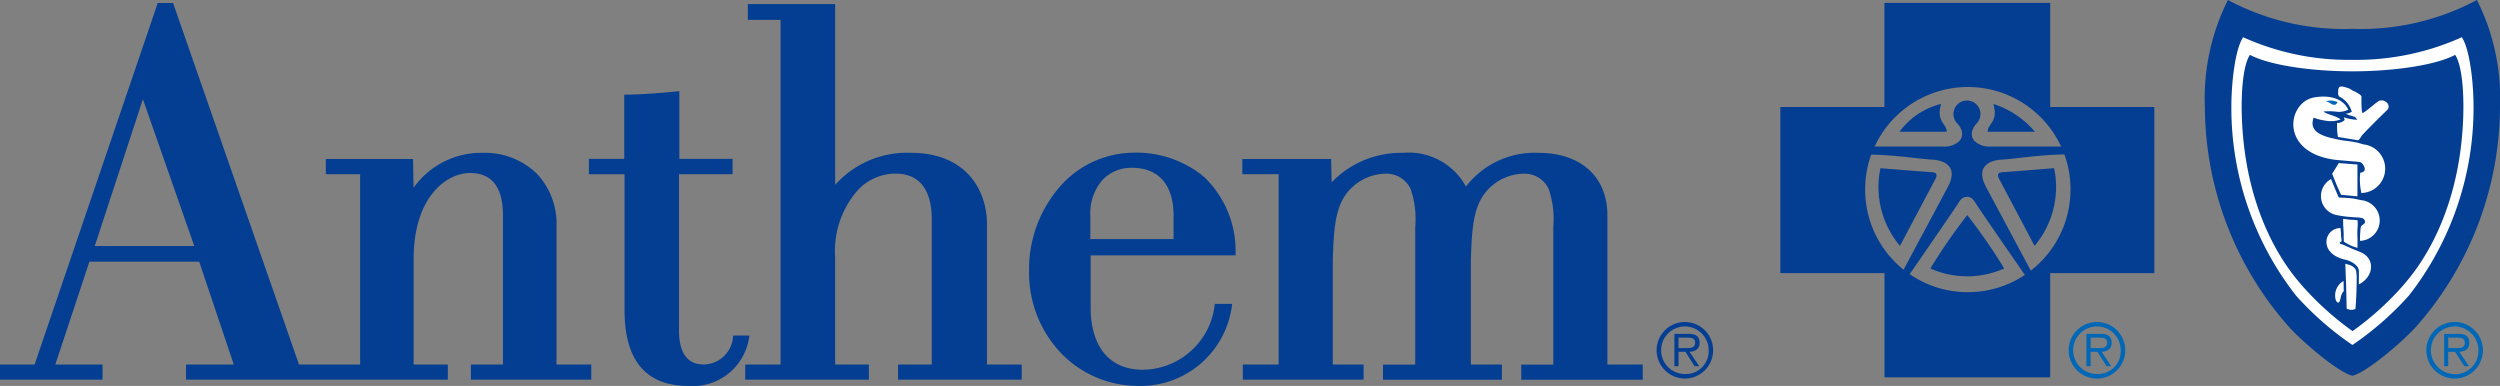
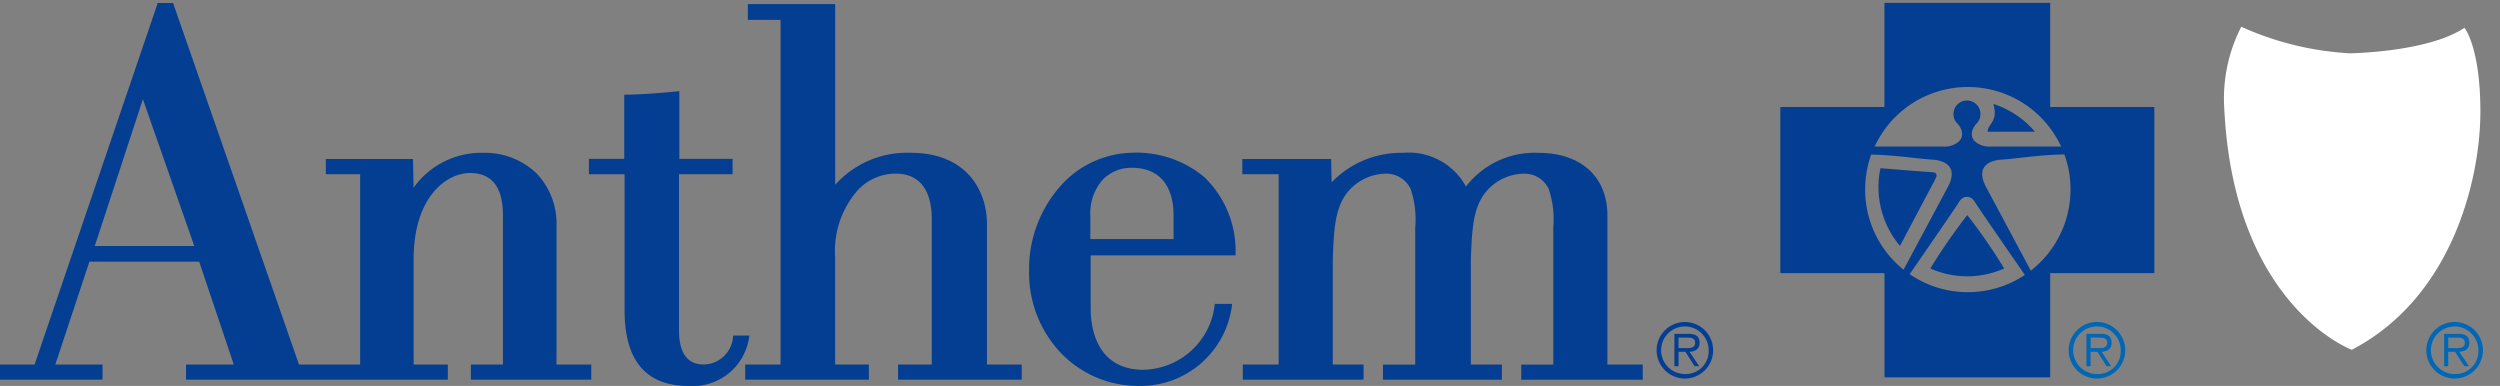
<svg xmlns="http://www.w3.org/2000/svg" viewBox="0 0 174.243 26.899" height="26.899" width="174.243">
  <rect x="0" y="0" width="174.243" height="26.899" fill="#808080" stroke="none" />
  <g transform="translate(-294.379 -2164)" data-name="Group 68" id="Group_68">
    <path fill="#fff" transform="translate(305.727 2164.136)" d="M152.492,3.577S157.9,3.5,160.417,1.8c0,0,1.111,1.333,1.111,5.852s-1.854,12.885-8.963,16.591c0,0-8.222-3.038-8.887-16.813a10.947,10.947,0,0,1,1.184-5.7,21.216,21.216,0,0,0,7.63,1.852" data-name="Path 285" id="Path_285" />
    <path fill="#0067b6" transform="translate(304.935 2165.643)" d="M135.553,22.616c.316,0,.755.053.755-.372,0-.315-.26-.356-.533-.356h-.619v.728Zm-.4,1.265h-.289V21.625h.969c.588,0,.788.221.788.625,0,.438-.305.6-.7.628l.67,1h-.325l-.634-1h-.481Zm2.1-1.117a1.658,1.658,0,1,0-1.655,1.661,1.594,1.594,0,0,0,1.655-1.661m-3.63,0a1.972,1.972,0,1,1,1.975,1.978,1.977,1.977,0,0,1-1.975-1.978" data-name="Path 286" id="Path_286" />
    <path fill="#043e92" transform="translate(304.542 2164.439)" d="M128.372,8.742c0-.574.76-.667.395-1.938a6.35,6.35,0,0,1,2.9,1.938Z" data-name="Path 288" id="Path_288" />
-     <path fill="#043e92" transform="translate(304.092 2164.439)" d="M125.977,8.742h-3.3a5.1,5.1,0,0,1,2.9-1.938c-.363,1.271.393,1.364.393,1.938" data-name="Path 289" id="Path_289" />
-     <path fill="#043e92" transform="translate(304.594 2164.767)" d="M132.952,10.956a6.366,6.366,0,0,1-1.363,5.413l-2.45-4.627c-.243-.453,0-.484.271-.515.213,0,3.542-.272,3.542-.272" data-name="Path 290" id="Path_290" />
    <path fill="#043e92" transform="translate(303.985 2164.767)" d="M121.455,10.956s3.329.272,3.54.272c.273.03.515.062.273.515s-2.451,4.627-2.451,4.627a6.355,6.355,0,0,1-1.362-5.413" data-name="Path 291" id="Path_291" />
    <path fill="#043e92" transform="translate(304.249 2165.006)" d="M129.817,17.706a6.335,6.335,0,0,1-5.146,0,39.648,39.648,0,0,1,2.572-3.723,39.061,39.061,0,0,1,2.573,3.723" data-name="Path 292" id="Path_292" />
    <path fill="#043e92" transform="translate(303.463 2164.015)" d="M132.456,18.852c-.092-.181-2.422-4.536-3.118-5.835s.064-1.845,1.09-1.907c.979-.057,2.578-.334,4.371-.361a7.176,7.176,0,0,1-2.343,8.1m-4.389,1.5a7.117,7.117,0,0,1-4.051-1.257c.606-.874,3.2-4.635,3.357-4.9.18-.3.331-.486.634-.486s.455.182.636.486,3.4,4.955,3.4,4.955a7.134,7.134,0,0,1-3.974,1.2M120.912,13.2a7.181,7.181,0,0,1,.422-2.44c1.744.036,3.3.295,4.252.35,1.029.062,1.787.606,1.09,1.907-.626,1.174-2.627,4.9-3.087,5.765a7.149,7.149,0,0,1-2.677-5.582m2.1-5.058A7.163,7.163,0,0,1,134.571,10.2l-4.928,0a1.511,1.511,0,0,1-1.084-.366c-.287-.291-.308-.732.084-1.207a.941.941,0,1,0-1.27,0c.392.476.37.916.083,1.207a1.51,1.51,0,0,1-1.081.366l-4.8,0a7.173,7.173,0,0,1,1.434-2.059m18.058-.7h-7.259V.186H122.254V7.444H115V19.022h7.259l0,7.263,11.55,0V19.022h7.259Z" data-name="Path 293" id="Path_293" />
    <path fill="#0067b6" transform="translate(306.76 2165.643)" d="M158.656,22.616c.313,0,.753.053.753-.372,0-.315-.262-.356-.535-.356h-.619v.728Zm-.4,1.265h-.288V21.625h.97c.587,0,.787.221.787.625,0,.438-.305.6-.7.628l.671,1h-.325l-.637-1h-.481Zm2.1-1.117a1.656,1.656,0,1,0-1.651,1.661,1.593,1.593,0,0,0,1.651-1.661m-3.629,0a1.972,1.972,0,1,1,1.978,1.978,1.979,1.979,0,0,1-1.978-1.978" data-name="Path 294" id="Path_294" />
-     <path fill="#043e92" transform="translate(305.63 2164)" d="M156.646,20.595a21.4,21.4,0,0,1-3.938,3.448,21.3,21.3,0,0,1-3.939-3.448,21.239,21.239,0,0,1-4.5-13.161c0-1.627.253-3.989.819-4.84a17.858,17.858,0,0,0,7.621,1.577,17.918,17.918,0,0,0,7.623-1.577c.564.851.816,3.213.816,4.838a21.241,21.241,0,0,1-4.5,13.163M161.384,0a17.168,17.168,0,0,1-8.676,2.011A17.179,17.179,0,0,1,144.03,0a15.274,15.274,0,0,0-1.607,7.51,23.243,23.243,0,0,0,5.91,15.33c1.164,1.238,3.482,3.155,4.375,3.346.894-.191,3.208-2.108,4.375-3.346a23.256,23.256,0,0,0,5.909-15.33A15.261,15.261,0,0,0,161.384,0" data-name="Path 295" id="Path_295" />
-     <path fill="#0067b6" transform="translate(306.247 2164.513)" d="M151.043,6.6s-.06.177-.183.191a.406.406,0,0,1-.276-.087,1,1,0,0,0-.349-.156,1.119,1.119,0,0,1,.808.053" data-name="Path 296" id="Path_296" />
-     <path fill="#043e92" transform="translate(305.817 2164.281)" d="M154.918,7.408c-1.011.982-1.491,1.486-1.742,1.752-.016.016-.137.27-.258.337l-1.411-.235a4.872,4.872,0,0,1-.056-.974.745.745,0,0,0,.53-.205l-.062-.19a2.946,2.946,0,0,0,.95.17l-.181-.2a6.028,6.028,0,0,1-.648-.215.955.955,0,0,0,.432-.139,1.667,1.667,0,0,0-.887-1.07.473.473,0,0,1-.056-.33c-.016-.5.265-.387.787-.216a1.326,1.326,0,0,1,.192.126c.332.137.651.341.641.439,0,0-.027,1.2.1,1.134.241-.118.849-.668,1.054-.8.4-.271,1,.242.619.614m-1.778,5.766a4.2,4.2,0,0,1-.077-1.416c.607-.064.168-.7,0-.734-.234-.045-.425-.045-.83-.083-.26-.025-.7-.056-.934-.085-3.9-.508-3.328-4.033-1.431-4.348,1.379-.229,2.122.3,2.355.861a1.6,1.6,0,0,1-.718.148,4.474,4.474,0,0,0-1.011-.024c.21.193.909.305,1.2.554a1.946,1.946,0,0,1-1.032.086,3.574,3.574,0,0,1-.852-.213c-.109.354-.342,1.106,1.4,1.457a6.594,6.594,0,0,0,.853.159,6.749,6.749,0,0,1,.9.154c.112.029.219.07.322.095a1.7,1.7,0,0,1-.135,3.389m-2.048-1.339.463-.748,1.3.1,0,2.217-1.145-.108-.322-.724Zm1.938,4.675c0-.229.01-.469.031-.716a.912.912,0,0,1,.053-.309c.132-.142.4-.2.2-.478-.109-.154-.508-.118-.874-.159a7.346,7.346,0,0,1-1.014-.133,1.35,1.35,0,0,1-.41-2.514l.286.7.251.585c.411.028.561.017,1.047.079.085.011.233.046.51.107a1.421,1.421,0,0,1-.083,2.836m-1.151-.9c-.012-.12-.022-.493-.017-.627.168.009.255.028.455.053a5.158,5.158,0,0,1,.552.037c0,.056.013.276.008.349-.008.144-.023.337-.024.48-.005.273.011.265.009.532,0,.137,0,.428,0,.562a2.661,2.661,0,0,1-.486-.17,2.967,2.967,0,0,1-.467-.265c0-.041-.006-.208-.01-.252l0-.306Zm1.079,3.937v-.88a.589.589,0,0,0-.192-.451,1.379,1.379,0,0,0-.37-.259,1.888,1.888,0,0,0-.461-.152c-1.833-.46-1.382-2.182-.257-2.189.012.149.035.3.035.425,0,.154.031.3.043.5-.281.146-.07.175.058.219s.481.217.678.3c.151.068.474.187.595.242,1.03.447.924,1.7-.128,2.244m-.24,1.712a.691.691,0,0,1-.613-.028c0-.111-.015-.688-.025-1.161s-.043-1.293-.07-1.968a2.449,2.449,0,0,0,.259.076.841.841,0,0,1,.429.279c.138.141.107.865.1,1.193-.012.8-.073,1.535-.083,1.609m-1.122-.493a.09.09,0,0,1-.121.036c-.154-.077-.17-.395-.17-.472a1.159,1.159,0,0,1,.586-1.022l.015.718c-.229.2-.2.573-.31.74m8.075-17.219c-1.383.734-4.329,1.147-7.151,1.149s-5.77-.415-7.152-1.149c-.506.767-.612,2.741-.568,4.2.219,7.548,3.678,11.252,4.167,11.845a20.761,20.761,0,0,0,3.552,3.21,20.678,20.678,0,0,0,3.551-3.21c.489-.593,3.948-4.3,4.167-11.846.041-1.462-.06-3.436-.568-4.2" data-name="Path 297" id="Path_297" />
    <path fill="#043e92" transform="translate(302.832 2165.643)" d="M108.936,22.616c.313,0,.755.053.755-.372,0-.315-.262-.356-.536-.356h-.618v.728Zm-.4,1.265h-.287V21.625h.97c.587,0,.786.221.786.625,0,.438-.305.6-.7.628l.672,1h-.324l-.637-1h-.482Zm2.1-1.117a1.657,1.657,0,1,0-1.653,1.661,1.594,1.594,0,0,0,1.653-1.661m-3.629,0a1.971,1.971,0,1,1,1.976,1.978,1.977,1.977,0,0,1-1.976-1.978" data-name="Path 298" id="Path_298" />
    <path fill="#043e92" transform="translate(299.63 2164.78)" d="M76.543,15.884h-5.8V14.248a3.5,3.5,0,0,1,.9-2.541,2.77,2.77,0,0,1,2-.793c1.867.005,2.9,1.191,2.9,3.339Zm2.117-4.343a7.385,7.385,0,0,0-5-1.677A6.865,6.865,0,0,0,68.7,12.141a8.73,8.73,0,0,0-2.227,5.96,8.1,8.1,0,0,0,2.31,5.816,7.47,7.47,0,0,0,5.342,2.2,6.419,6.419,0,0,0,6.484-5.577l.019-.139h-1.21l-.012.106A5.1,5.1,0,0,1,74.4,24.99c-2.3,0-3.629-1.581-3.635-4.327V17.02h10.1v-.125a7.123,7.123,0,0,0-2.205-5.354" data-name="Path 299" id="Path_299" />
    <path fill="#043e92" transform="translate(297.384 2164.465)" d="M49.23,22.921H48.1l-.016.1a2.073,2.073,0,0,1-2.047,1.916c-1.136,0-1.712-.8-1.717-2.363V11.678h3.734l0-.124v-.946h-3.71V5.888L44.2,5.9c-.875.1-2.651.232-3.574.232h-.123v4.474H38.04V11.68h2.485v9.485c0,3.5,1.5,5.269,4.445,5.269a3.971,3.971,0,0,0,4.235-3.371Z" data-name="Path 300" id="Path_300" />
    <path fill="#043e92" transform="translate(294.379 2164.015)" d="M9.959,6.9,13.54,17.129H6.607ZM38.787,25.392V15.746a5.059,5.059,0,0,0-1.4-3.685,5.189,5.189,0,0,0-3.718-1.424,5.787,5.787,0,0,0-4.844,2.435l-.037-1.884v-.121H22.709v1.057H25.1V25.393h-4.26L12.09.276,12.062.193H10.993l-.027.083L2.41,25.393H0v1.055H7.148V25.393H3.855l2.377-7.17h7.65l2.412,7.17H12.965v1.055H31.213V25.392H28.831V18.028c.006-4.395,2.35-5.986,3.923-5.986,1.522,0,2.3.987,2.3,2.932V25.392H32.819v1.056H41.21V25.392H38.787Z" data-name="Path 301" id="Path_301" />
    <path fill="#043e92" transform="translate(298.181 2164.021)" d="M64.987,25.386v-9.8c0-2.285-1.393-4.956-5.305-4.956a6.7,6.7,0,0,0-5.274,2.232V.262H48.32v1.1H50.6V25.386H48.137v1.056h8.619V25.386H54.407V17.927a6.415,6.415,0,0,1,1.617-4.74A3.643,3.643,0,0,1,58.6,12.078c2.09,0,2.532,1.718,2.539,3.156V25.386H58.79v1.056h8.619V25.386H64.987Z" data-name="Path 302" id="Path_302" />
    <path fill="#043e92" transform="translate(300.718 2164.78)" d="M108.033,24.627h-2.34V14.235c0-2.693-1.848-4.363-4.81-4.363a6.039,6.039,0,0,0-5.048,2.35,4.535,4.535,0,0,0-4.38-2.35,6.716,6.716,0,0,0-4.984,2.058l-.033-1.506,0-.121H80.247V11.36H82.78V24.627h-2.5v1.056H88.7V24.627H86.552V17.3c.073-2.132.169-3.5.931-4.557a3.511,3.511,0,0,1,2.733-1.418,1.871,1.871,0,0,1,1.761,1.063,6.564,6.564,0,0,1,.322,2.672v9.572H90.05v1.056h8.289V24.627H96.176V17.3c.073-2.132.169-3.5.933-4.557a3.509,3.509,0,0,1,2.732-1.418,1.869,1.869,0,0,1,1.76,1.063,6.584,6.584,0,0,1,.32,2.672v9.572H99.688v1.056h8.466V24.627Z" data-name="Path 303" id="Path_303" />
  </g>
</svg>